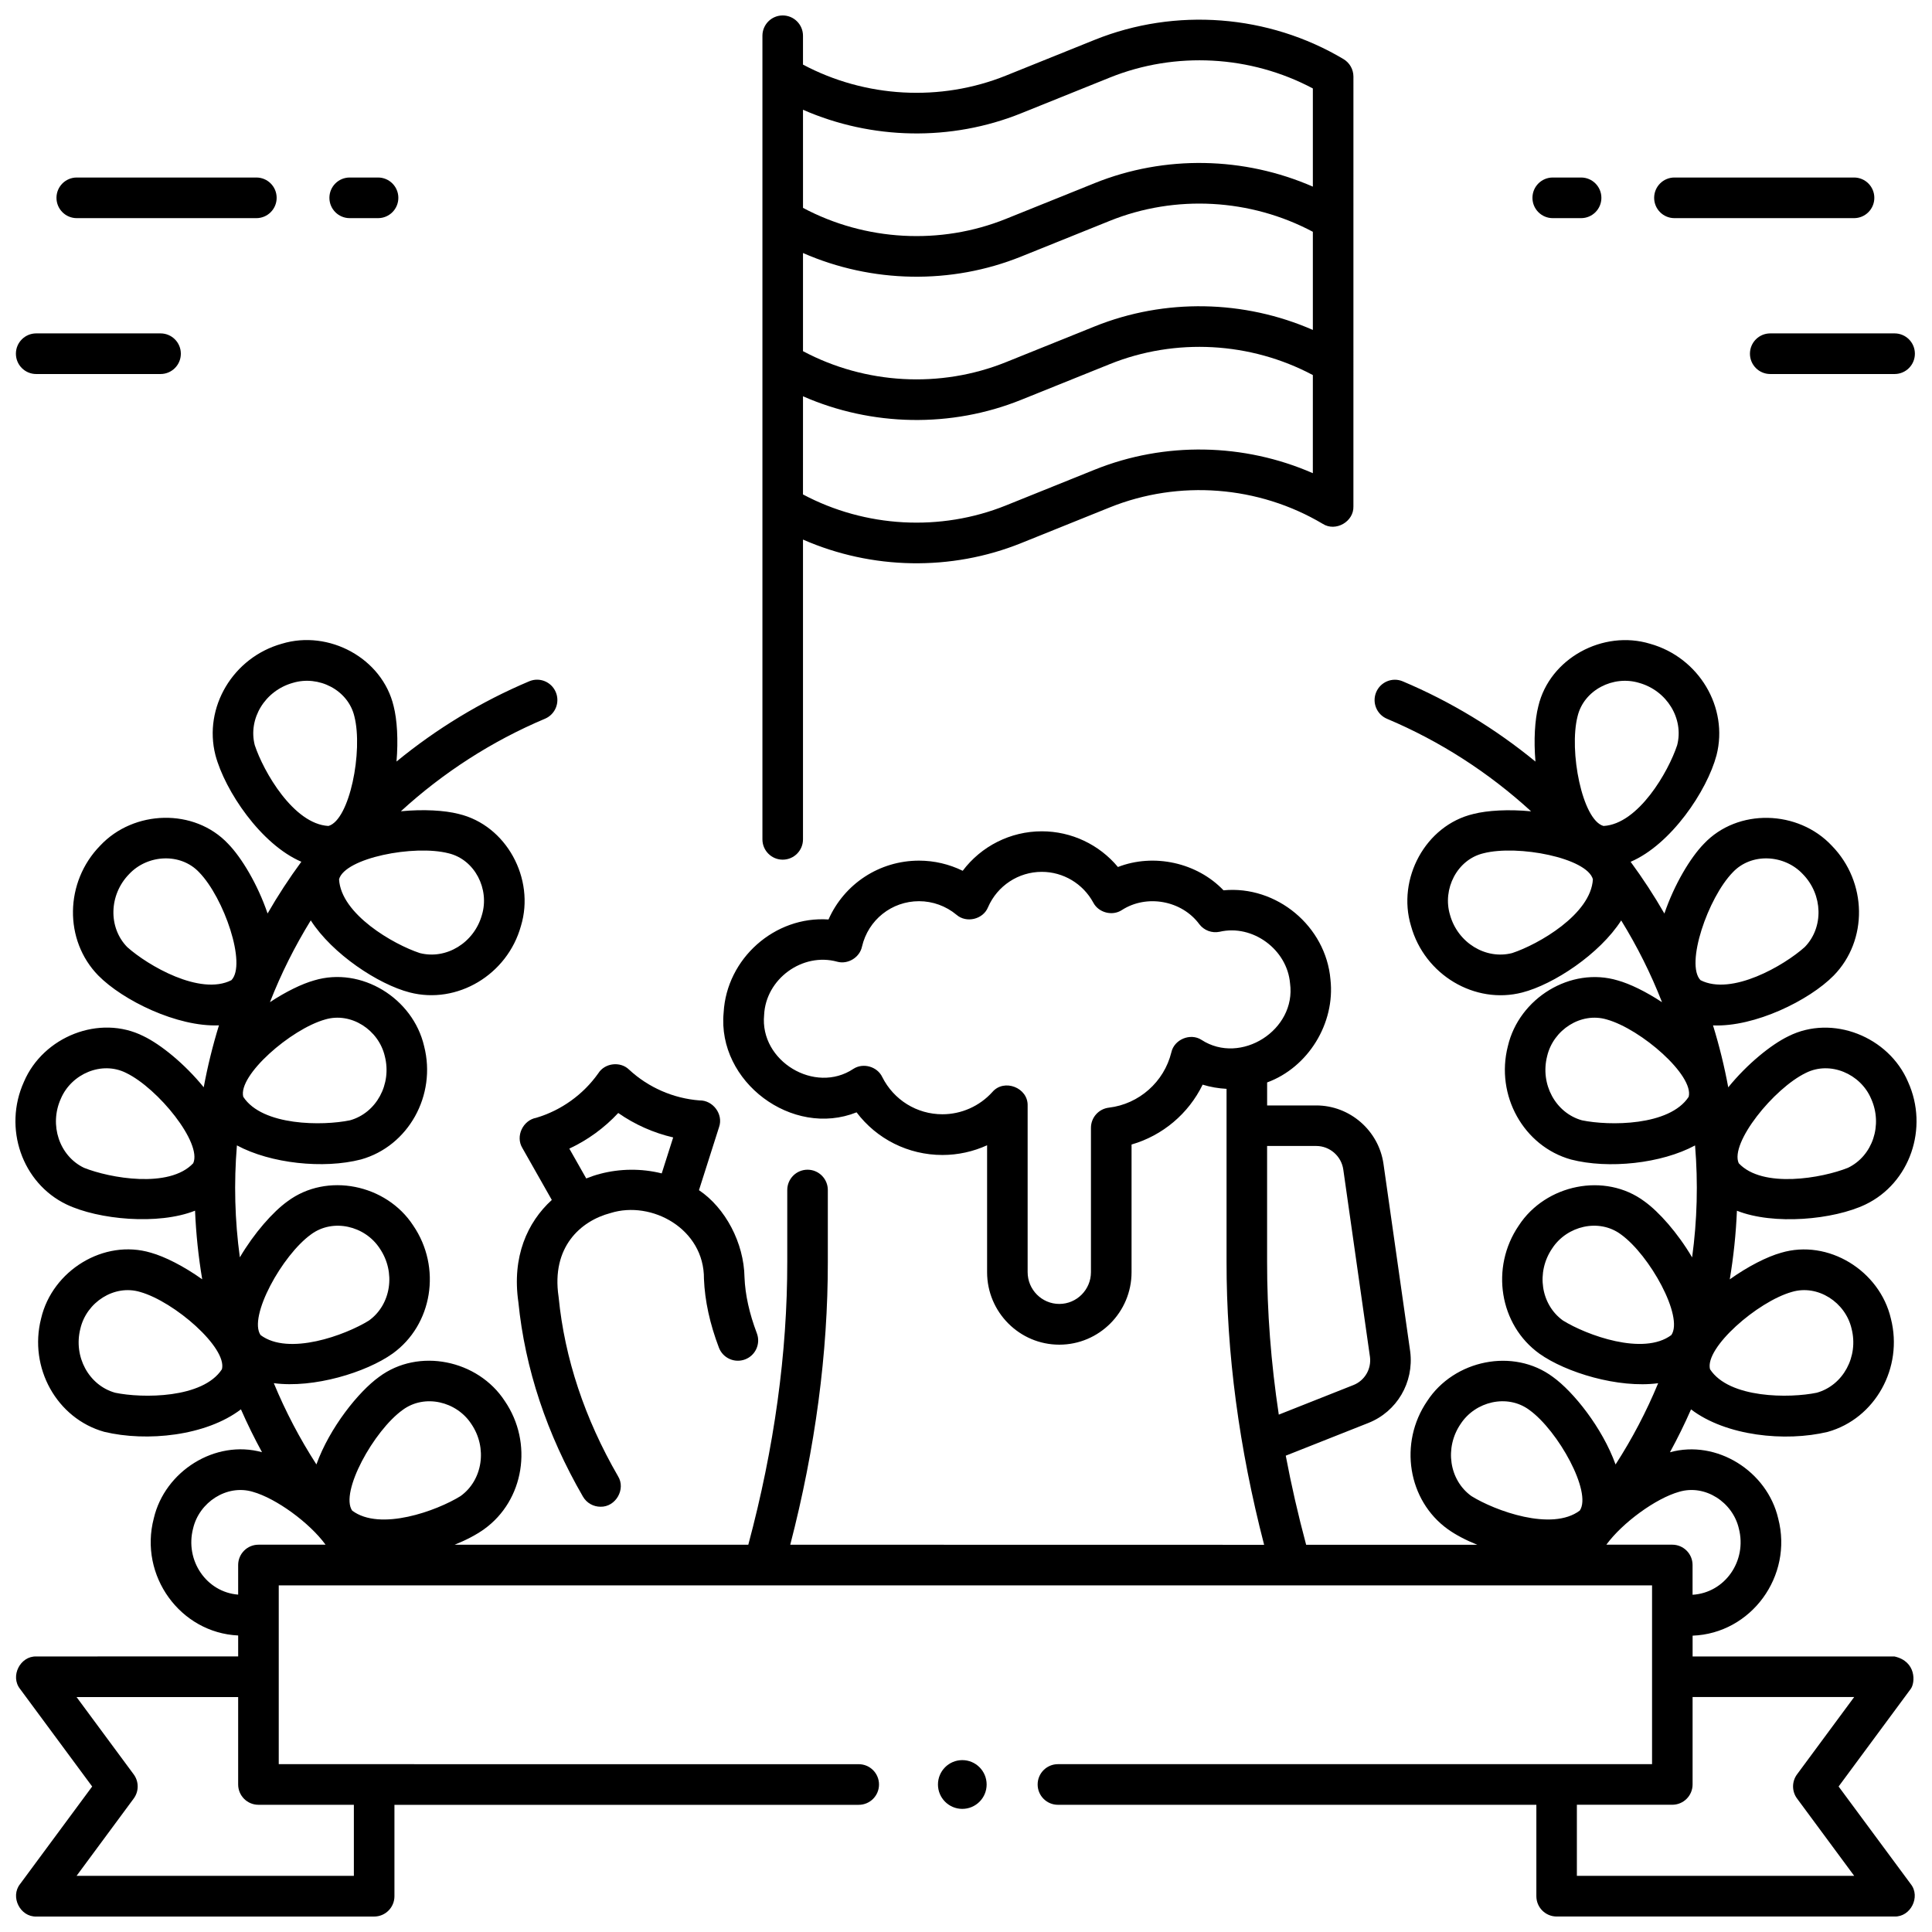
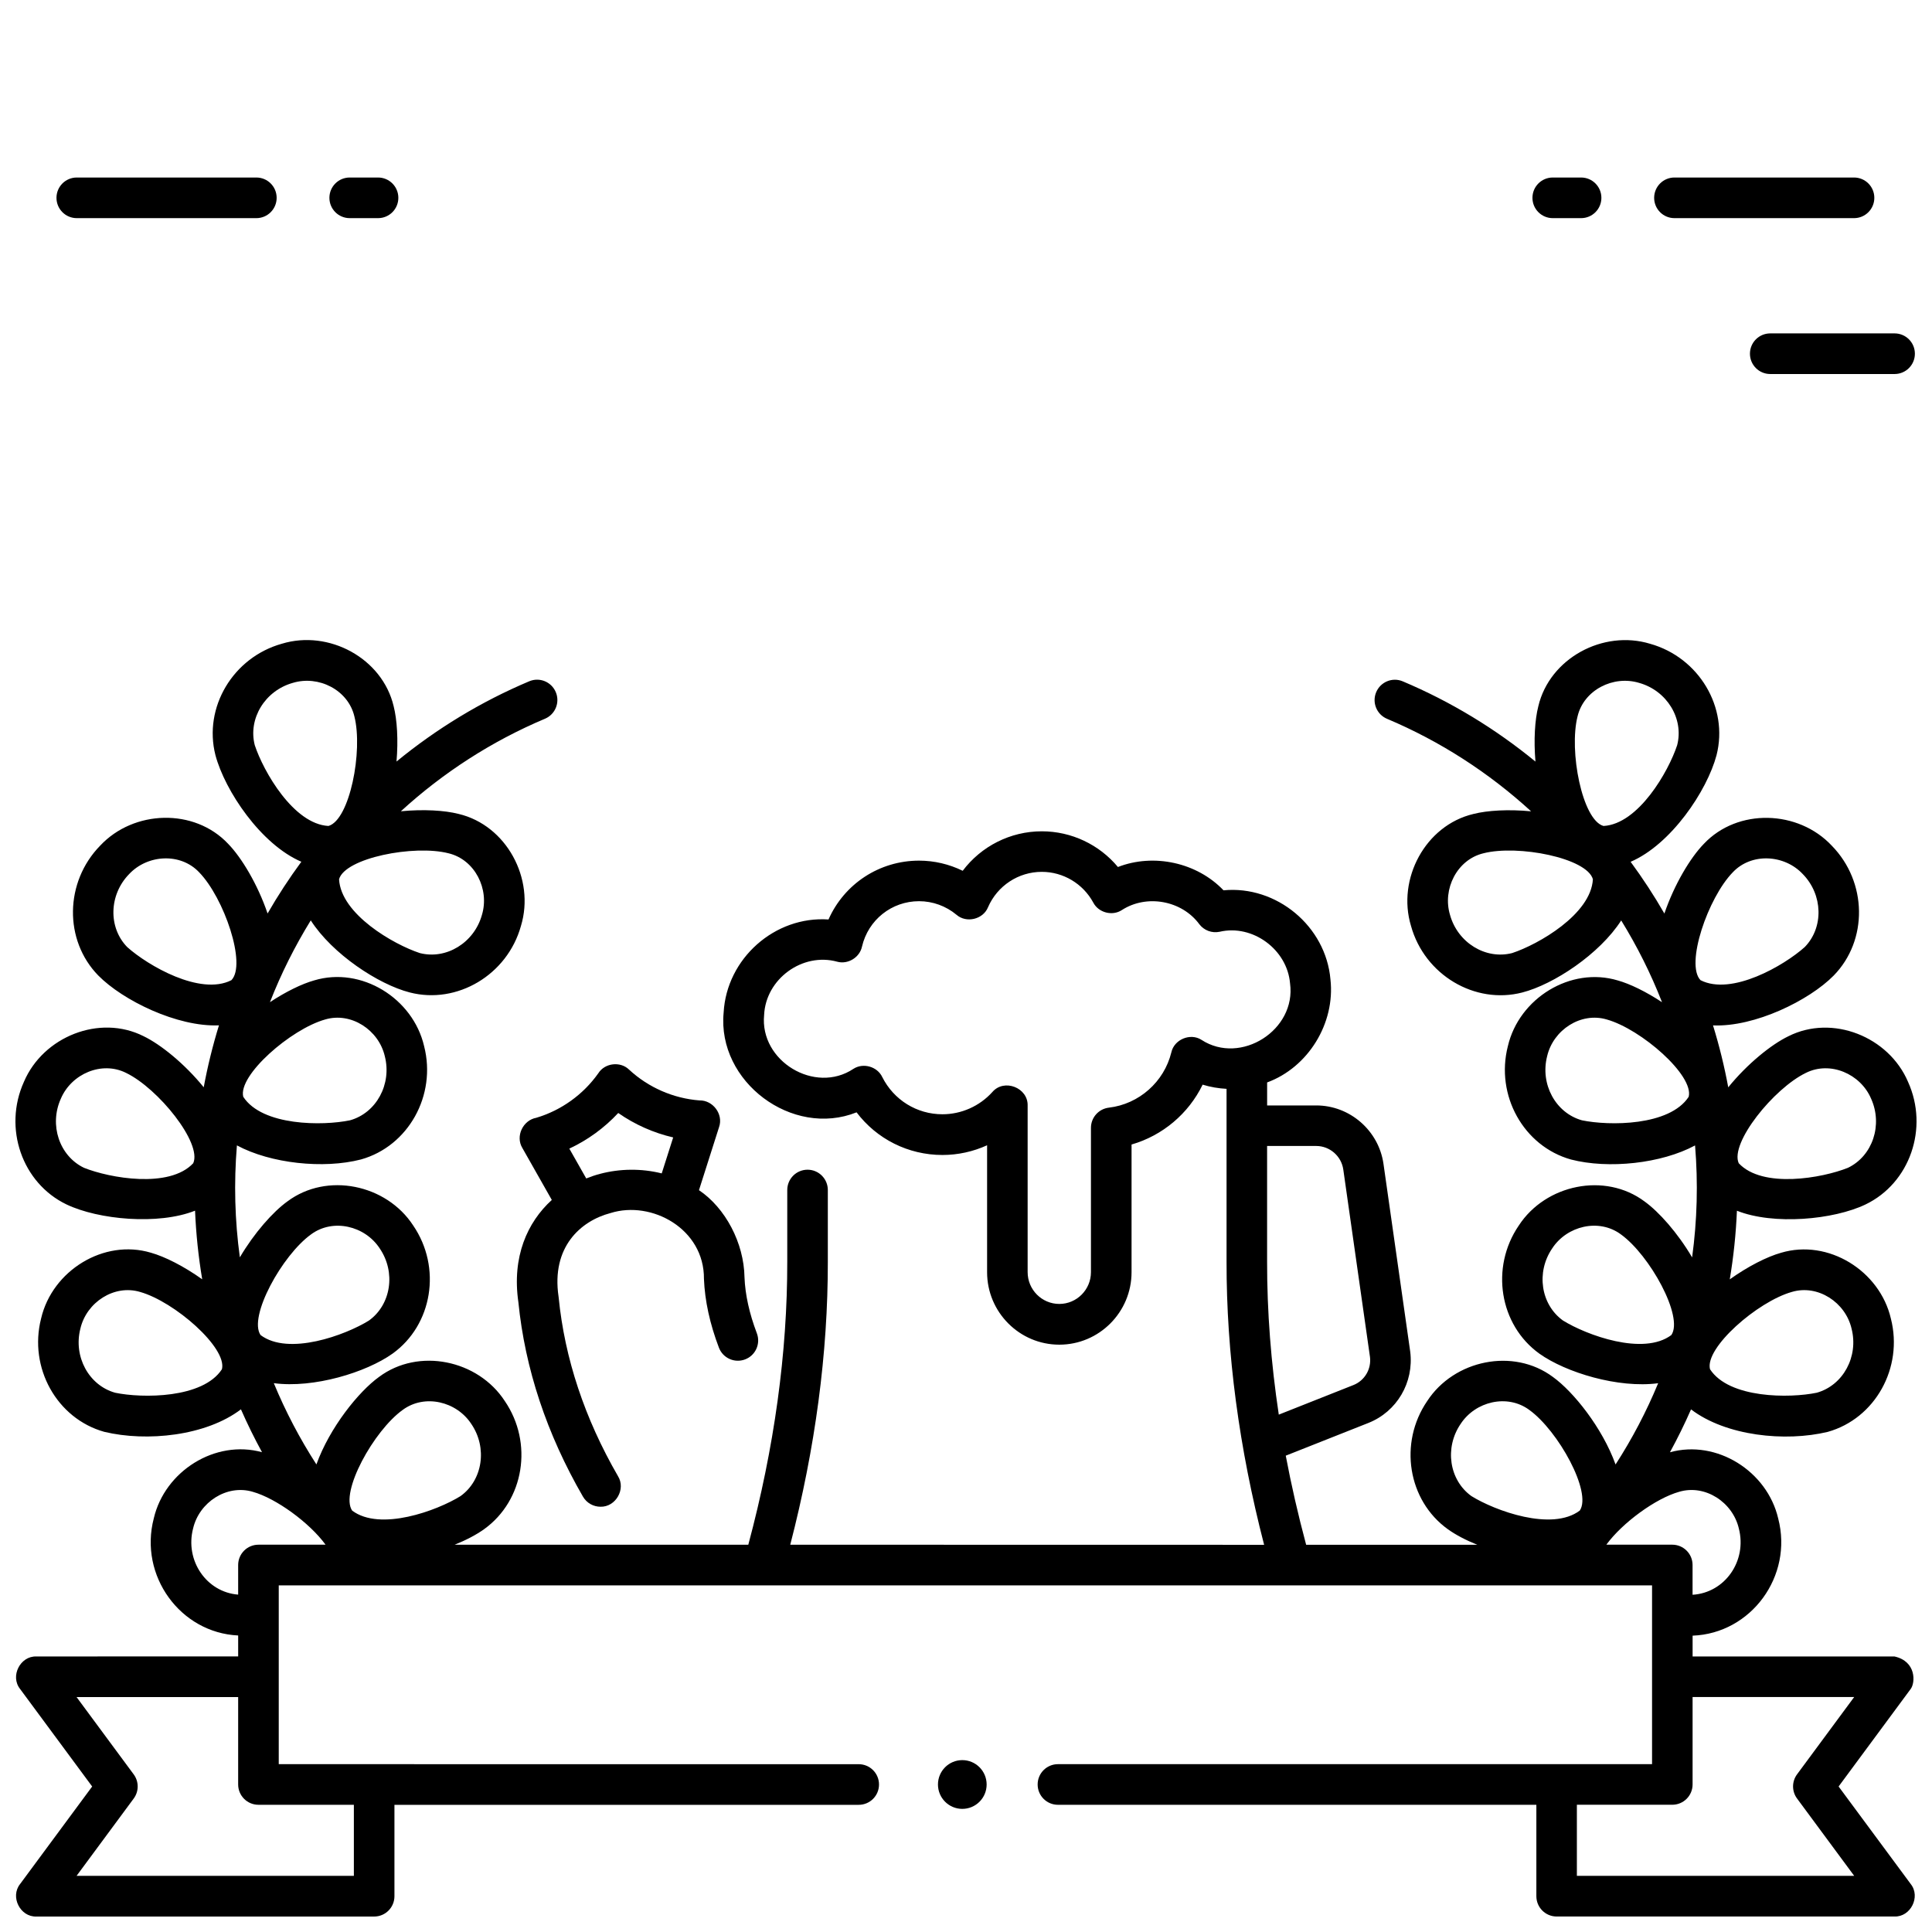
<svg xmlns="http://www.w3.org/2000/svg" width="800px" height="800px" version="1.1" viewBox="144 144 512 512">
  <defs>
    <clipPath id="d">
-       <path d="m346 148.09h157v223.91h-157z" />
-     </clipPath>
+       </clipPath>
    <clipPath id="c">
      <path d="m148.09 313h503.81v338.9h-503.81z" />
    </clipPath>
    <clipPath id="b">
      <path d="m607 232h44.902v12h-44.902z" />
    </clipPath>
    <clipPath id="a">
-       <path d="m148.09 232h43.906v12h-43.906z" />
-     </clipPath>
+       </clipPath>
  </defs>
  <g clip-path="url(#d)">
    <path d="m500.04 159.66c-19.863-11.828-44.508-13.73-65.934-5.102l-23.504 9.469c-17.402 7.012-37.285 5.883-53.801-2.906v-7.644c0-2.973-2.406-5.383-5.375-5.383s-5.375 2.41-5.375 5.383v212.96c0 2.973 2.406 5.383 5.375 5.383s5.375-2.41 5.375-5.383v-79.445c18.262 8.004 39.281 8.41 57.812 0.938l23.504-9.469c18.336-7.383 39.43-5.754 56.43 4.367 3.41 2.18 8.25-0.582 8.121-4.629l0.004-113.91c-0.004-1.898-1-3.656-2.633-4.629zm-8.125 109.74c-18.211-7.973-39.223-8.414-57.812-0.93l-23.504 9.469c-17.398 7.008-37.285 5.879-53.801-2.906l0.004-26.012c18.262 8.004 39.281 8.406 57.812 0.938l23.504-9.469c17.402-7.012 37.285-5.883 53.801 2.906zm0.004-37.965c-18.211-7.973-39.227-8.422-57.812-0.934l-23.504 9.469c-17.402 7.012-37.285 5.883-53.801-2.906v-26.012c18.262 8.004 39.281 8.406 57.812 0.938l23.504-9.469c17.402-7.012 37.285-5.879 53.801 2.906zm0-37.973c-18.211-7.973-39.227-8.422-57.812-0.934l-23.504 9.469c-17.398 7.012-37.281 5.883-53.797-2.906l-0.004-26.004c18.211 7.973 39.227 8.422 57.812 0.934l23.504-9.469c17.398-7.008 37.289-5.894 53.801 2.887z" />
  </g>
  <path d="m344.57 497.32c-1.984-5.223-3.086-10.207-3.269-14.809-0.145-9.133-5.062-18.395-12.066-23.102l5.332-16.742c1.176-3.387-1.637-7.121-5.188-7.043-6.945-0.531-13.578-3.434-18.684-8.176-2.297-2.238-6.387-1.758-8.113 0.945-3.988 5.66-9.836 9.863-16.469 11.836-3.523 0.641-5.559 4.875-3.695 7.981l7.816 13.789c-6.5 5.926-10.594 15.066-8.863 27.059 1.762 17.621 7.516 34.965 17.113 51.555 0.996 1.723 2.801 2.688 4.656 2.688 4.004 0.098 6.777-4.633 4.644-8.086-8.844-15.293-14.133-31.223-15.73-47.344-0.008-0.086-0.02-0.172-0.031-0.258-1.941-13.152 5.848-20.062 13.785-22.145 10.855-3.41 24.871 4.172 24.746 17.461 0.23 5.769 1.562 11.898 3.965 18.211 1.055 2.777 4.156 4.172 6.938 3.117 2.777-1.047 4.172-4.156 3.113-6.938zm-41.48-42.258c-1.258 0.328-2.504 0.746-3.731 1.238l-4.481-7.906c4.875-2.277 9.293-5.492 12.961-9.441 4.391 3.066 9.348 5.269 14.562 6.477l-3.035 9.531c-5.391-1.348-11.086-1.262-16.277 0.102z" />
  <path d="m405.47 616.91c0 3.566-2.891 6.461-6.453 6.461s-6.449-2.894-6.449-6.461c0-3.57 2.887-6.461 6.449-6.461s6.453 2.891 6.453 6.461" />
  <g clip-path="url(#c)">
    <path d="m631.25 617.44 19.121-25.871c1.207-1.633 1.531-7.281-4.32-8.59h-53.492v-5.512c15.48-0.57 26.68-15.746 22.68-31.062-2.918-12.539-16.305-20.969-28.684-17.539 2.027-3.711 3.894-7.504 5.586-11.363 9.254 7.051 24.945 8.672 36.23 5.961 12.566-3.523 20.07-16.996 16.73-30.035-2.949-12.688-16.621-21.176-29.125-17.422-3.684 1.035-8.707 3.566-13.57 7.039 1.008-6.008 1.641-12.082 1.898-18.188 9.738 3.875 25.637 2.387 34.078-1.66 11.762-5.656 16.816-20.23 11.27-32.488-5.106-11.984-20.043-17.961-31.703-12.094-4.531 2.18-10.883 7.305-15.945 13.539-1.016-5.508-2.363-10.984-4.035-16.41 11.062 0.465 25.484-6.609 31.992-13.223 9.121-9.344 8.895-24.77-0.504-34.391-8.891-9.512-24.965-10.012-33.918-0.5-3.559 3.644-7.84 10.766-10.457 18.469-2.727-4.75-5.723-9.32-8.949-13.711 10.703-4.59 20.238-18.766 22.766-28.246 3.234-12.66-4.66-25.906-17.602-29.531-12.445-3.789-26.621 3.832-29.625 16.555-0.918 3.582-1.246 8.945-0.758 14.664-10.578-8.676-22.398-15.883-35.172-21.266-2.738-1.156-5.887 0.133-7.039 2.875-1.152 2.742 0.133 5.898 2.871 7.051 14.133 5.957 27.016 14.305 38.184 24.52-5.957-0.574-11.582-0.25-15.297 0.703-12.699 3.008-20.309 17.207-16.527 29.676 3.602 12.996 16.953 20.883 29.48 17.633 8.32-2.133 20.523-10.199 26.223-19.094 4.219 6.848 7.859 14.09 10.816 21.672-4.266-2.816-8.504-4.871-11.727-5.773-12.5-3.754-26.176 4.731-29.125 17.422-3.34 13.039 4.168 26.512 16.73 30.035 9.934 2.57 23.957 1.078 32.879-3.731 0.824 9.938 0.559 19.887-0.781 29.668-3.82-6.484-8.785-12.078-12.621-14.832-10.465-7.809-26.211-4.519-33.316 6.394-7.59 11.109-5.137 26.34 5.465 33.953 6.992 4.984 20.906 9.242 31.473 7.832-3.09 7.473-6.863 14.684-11.289 21.535-3.508-9.742-11.18-19.301-16.605-23.195-10.469-7.809-26.211-4.519-33.316 6.394-7.59 11.105-5.137 26.34 5.465 33.953 2.078 1.492 4.777 2.91 7.82 4.129h-45.363c-2.121-7.918-3.93-15.797-5.402-23.613l21.895-8.672c7.547-2.988 12.109-10.715 11.09-18.883l-7.086-49.773c-1.258-8.828-8.91-15.488-17.805-15.488h-13.031v-6.094c10.891-4 18.07-15.68 16.785-27.281-1.215-14.137-14.289-24.977-28.344-23.637-7.004-7.352-18.473-9.871-27.98-6.176-4.941-5.934-12.297-9.461-20.172-9.461-8.352 0-16.066 3.965-20.965 10.465-3.578-1.754-7.535-2.691-11.562-2.691-10.574 0-19.848 6.211-24 15.594-14.254-0.973-27.016 10.363-27.793 24.68-1.742 18.34 18.195 33.227 35.23 26.43 5.348 7.074 13.68 11.301 22.758 11.301 4.117 0 8.152-0.898 11.832-2.574v33.645c0 10.586 8.586 19.199 19.141 19.199s19.141-8.613 19.141-19.199v-33.844c8.23-2.367 15.109-8.188 18.84-15.863 2.051 0.629 4.18 0.992 6.336 1.109v45.785c-0.035 24.215 3.32 49.43 9.957 75.051l-125.58-0.023c6.641-25.625 9.992-50.84 9.957-75.043v-18.957c0-2.973-2.406-5.383-5.375-5.383s-5.375 2.41-5.375 5.383v18.965c0.035 24.145-3.441 49.367-10.324 75.035h-77.82c3.043-1.223 5.746-2.637 7.82-4.129 10.605-7.617 13.055-22.848 5.465-33.953-7.106-10.914-22.848-14.203-33.316-6.394-5.422 3.894-13.098 13.453-16.605 23.195-4.426-6.852-8.199-14.062-11.289-21.535 10.566 1.41 24.48-2.848 31.473-7.832 10.605-7.617 13.055-22.848 5.465-33.953-7.106-10.914-22.852-14.203-33.316-6.394-3.836 2.754-8.797 8.348-12.621 14.832-1.34-9.777-1.602-19.73-0.781-29.668 8.922 4.809 22.945 6.301 32.879 3.731 12.562-3.523 20.07-16.996 16.73-30.035-2.949-12.691-16.625-21.176-29.125-17.422-3.223 0.902-7.465 2.957-11.727 5.773 2.957-7.582 6.598-14.824 10.816-21.672 5.699 8.895 17.902 16.961 26.223 19.094 12.527 3.25 25.879-4.637 29.48-17.633 3.781-12.469-3.828-26.664-16.527-29.676-3.715-0.953-9.34-1.277-15.297-0.703 11.164-10.215 24.051-18.562 38.184-24.52 2.738-1.152 4.023-4.309 2.871-7.051-1.152-2.742-4.305-4.031-7.039-2.875-12.773 5.383-24.594 12.59-35.172 21.266 0.488-5.719 0.156-11.082-0.758-14.664-3.004-12.719-17.18-20.344-29.625-16.555-12.941 3.625-20.84 16.871-17.602 29.531 2.527 9.484 12.062 23.656 22.766 28.246-3.227 4.394-6.223 8.965-8.949 13.711-2.617-7.703-6.898-14.824-10.457-18.469-8.953-9.512-25.027-9.012-33.918 0.5-9.398 9.621-9.625 25.047-0.504 34.391 6.508 6.613 20.93 13.688 31.992 13.223-1.668 5.426-3.016 10.902-4.035 16.41-5.062-6.234-11.414-11.359-15.945-13.539-11.66-5.871-26.598 0.109-31.703 12.094-5.547 12.258-0.492 26.832 11.27 32.488 8.441 4.047 24.34 5.535 34.078 1.66 0.258 6.106 0.891 12.184 1.898 18.188-4.863-3.469-9.887-6.004-13.57-7.039-12.5-3.758-26.176 4.734-29.125 17.422-3.34 13.039 4.164 26.512 16.73 30.035 11.285 2.711 26.977 1.09 36.23-5.961 1.691 3.859 3.559 7.652 5.586 11.363-12.379-3.426-25.766 5-28.684 17.539-3.969 15.18 7.023 30.312 22.363 31.031v5.543l-53.492 0.016c-4.277-0.141-6.977 5.227-4.32 8.59l19.121 25.871-19.121 25.871c-2.656 3.363 0.043 8.727 4.32 8.59h89.531c2.969 0 5.375-2.41 5.375-5.383v-24.223h123.04c2.969 0 5.375-2.41 5.375-5.383 0-2.973-2.406-5.383-5.375-5.383l-153.7-0.008v-47.383h363.94v47.383h-157.45c-2.969 0-5.375 2.41-5.375 5.383s2.406 5.383 5.375 5.383h126.79v24.223c0 2.973 2.406 5.383 5.375 5.383h89.531c4.277 0.141 6.977-5.227 4.32-8.59zm-8.656-189.12c6.426-3.211 14.457 0.25 17.262 6.828 3.152 6.969 0.402 15.191-6.129 18.332-6.82 2.734-22.617 5.566-28.945-1.211-2.414-5.332 9.293-19.852 17.812-23.949zm-77.859-31.746c-7.016 1.797-14.402-2.731-16.461-10.098-2.074-6.84 1.855-14.668 8.84-16.344 9.156-2.348 27.445 1.238 29.02 6.875-0.5 9.27-14.418 17.266-21.398 19.566zm24.207-33.684c-5.629-1.574-9.211-19.895-6.867-29.066 1.672-6.992 9.488-10.93 16.316-8.852 7.356 2.059 11.879 9.457 10.082 16.488-2.289 6.984-10.277 20.934-19.531 21.43zm22.578 71.773c-5.062 7.777-21.105 7.727-28.297 6.227-6.977-1.957-11.109-9.578-9.215-16.988 1.613-6.965 8.934-11.773 15.812-9.727 9.102 2.555 23.152 14.82 21.699 20.488zm27.352 51.707c6.879-2.043 14.195 2.762 15.812 9.727 1.898 7.41-2.234 15.031-9.215 16.988-7.188 1.5-23.238 1.551-28.297-6.227-1.453-5.668 12.598-17.934 21.699-20.488zm-15.648-111.22c4.938-5.219 13.672-4.715 18.547 0.504 5.34 5.469 5.566 14.141 0.5 19.328-5.477 4.902-19.355 12.98-27.613 8.777-4.086-4.18 1.957-21.84 8.566-28.609zm-340.35-5.019c6.981 1.676 10.914 9.5 8.84 16.344-2.059 7.367-9.441 11.895-16.461 10.098-6.977-2.301-20.898-10.297-21.398-19.566 1.574-5.637 19.867-9.223 29.02-6.875zm-51.363-28.672c-1.797-7.031 2.727-14.426 10.082-16.488 6.828-2.078 14.645 1.859 16.316 8.852 2.344 9.172-1.238 27.492-6.867 29.066-9.246-0.496-17.234-14.445-19.531-21.43zm18.656 72.715c6.879-2.043 14.195 2.766 15.812 9.727 1.898 7.41-2.234 15.031-9.215 16.988-7.191 1.5-23.238 1.551-28.297-6.227-1.449-5.668 12.598-17.934 21.699-20.488zm-34.961 38.094c-6.328 6.777-22.125 3.941-28.945 1.211-6.535-3.141-9.281-11.367-6.129-18.332 2.801-6.578 10.832-10.039 17.262-6.828 8.52 4.098 20.227 18.617 17.812 23.949zm7.609 54.594c-5.055 7.777-21.105 7.727-28.297 6.227-6.981-1.957-11.113-9.578-9.215-16.988 1.613-6.965 8.934-11.773 15.812-9.727 9.102 2.551 23.152 14.816 21.699 20.488zm-25.102-111.88c-5.066-5.188-4.84-13.859 0.5-19.328 4.875-5.219 13.613-5.723 18.547-0.504 6.609 6.769 12.652 24.426 8.562 28.609-8.254 4.203-22.133-3.871-27.609-8.777zm35.34 102.82c-3.301-4.832 5.715-21.172 13.395-26.688 5.809-4.285 14.27-2.262 18.18 3.723 4.312 6.312 3.031 14.891-2.856 19.121-6.246 3.879-21.309 9.418-28.719 3.844zm24.727 124.48v18.84h-73.488l15.141-20.488c1.406-1.902 1.406-4.504 0-6.406l-15.141-20.488h42.824v23.164c0 2.973 2.406 5.383 5.375 5.383h25.289zm-25.289-68.922c-2.969 0-5.375 2.41-5.375 5.383v7.848c-8.406-0.656-14.141-9.047-11.945-17.523 1.617-6.961 8.93-11.773 15.812-9.727 6.219 1.742 15.051 8.207 19.297 14.016zm24.836-9.035c-3.301-4.832 5.711-21.172 13.395-26.688 5.809-4.285 14.27-2.262 18.18 3.723 4.312 6.312 3.031 14.891-2.856 19.121-6.246 3.875-21.309 9.414-28.719 3.844zm225.09-124.75c-2.957-1.902-7.258-0.121-8 3.324-1.918 7.816-8.57 13.703-16.551 14.641-2.707 0.32-4.75 2.617-4.75 5.348v38.238c0 4.648-3.762 8.43-8.387 8.43s-8.391-3.781-8.391-8.43v-44.105c0.152-4.777-6.254-7.269-9.359-3.613-3.379 3.738-8.199 5.883-13.223 5.883-6.781 0-12.895-3.785-15.953-9.879-1.32-2.777-5.066-3.836-7.641-2.156-10.188 6.793-24.863-2.055-23.66-14.27 0.434-9.574 10.18-16.652 19.367-14.125 2.828 0.785 5.961-1.121 6.57-3.996 1.648-7.086 7.863-12.039 15.121-12.039 3.617 0 7.137 1.277 9.914 3.59 2.613 2.297 7.066 1.238 8.367-1.992 2.473-5.695 8.062-9.375 14.242-9.375 5.688 0 10.918 3.121 13.648 8.141 1.383 2.68 5.055 3.644 7.574 1.988 6.559-4.246 15.887-2.566 20.535 3.754 1.258 1.645 3.348 2.426 5.375 1.996 8.754-2.043 17.906 4.695 18.664 13.672 1.691 12.359-13.051 21.738-23.465 14.977zm17.379 58.738v-30.617h13.031c3.574 0 6.652 2.68 7.16 6.238l7.074 49.68c0.398 3.199-1.406 6.262-4.391 7.441l-19.777 7.836c-2.074-13.777-3.117-27.34-3.098-40.578zm78.414 15.641c-5.891-4.231-7.172-12.809-2.856-19.121 3.91-5.984 12.371-8.008 18.18-3.723 7.684 5.516 16.695 21.855 13.395 26.688-7.41 5.57-22.473 0.031-28.719-3.844zm4.445 50.367c-7.41 5.574-22.473 0.035-28.715-3.844-5.891-4.231-7.172-12.805-2.856-19.121 3.91-5.984 12.371-8.008 18.18-3.723 7.68 5.516 16.691 21.855 13.391 26.688zm7.047 9.035c4.246-5.809 13.078-12.273 19.297-14.016 6.883-2.047 14.195 2.762 15.812 9.727 2.227 8.617-3.707 17.047-12.262 17.562v-7.887c0-2.973-2.406-5.383-5.375-5.383zm-7.812 87.762v-18.84h25.289c2.969 0 5.375-2.41 5.375-5.383v-23.164h42.824l-15.141 20.488c-1.406 1.902-1.406 4.504 0 6.406l15.141 20.488h-73.488z" />
  </g>
  <path d="m635.34 201.81h-47.598c-2.969 0-5.375-2.41-5.375-5.383 0-2.973 2.406-5.383 5.375-5.383h47.598c2.969 0 5.375 2.41 5.375 5.383 0.004 2.973-2.402 5.383-5.375 5.383z" />
  <path d="m563.01 201.81h-7.519c-2.969 0-5.375-2.41-5.375-5.383 0-2.973 2.406-5.383 5.375-5.383h7.519c2.969 0 5.375 2.41 5.375 5.383 0 2.973-2.406 5.383-5.375 5.383z" />
  <g clip-path="url(#b)">
    <path d="m646.09 243.12h-32.961c-2.969 0-5.375-2.41-5.375-5.383 0-2.973 2.406-5.383 5.375-5.383h32.961c2.969 0 5.375 2.41 5.375 5.383 0 2.973-2.406 5.383-5.375 5.383z" />
  </g>
  <path d="m211.94 201.81h-47.598c-2.969 0-5.375-2.41-5.375-5.383 0-2.973 2.406-5.383 5.375-5.383h47.598c2.969 0 5.375 2.41 5.375 5.383 0 2.973-2.406 5.383-5.375 5.383z" />
  <path d="m244.19 201.81h-7.519c-2.969 0-5.375-2.41-5.375-5.383 0-2.973 2.406-5.383 5.375-5.383h7.519c2.969 0 5.375 2.41 5.375 5.383 0 2.973-2.406 5.383-5.375 5.383z" />
  <g clip-path="url(#a)">
    <path d="m186.55 243.12h-32.961c-2.969 0-5.375-2.41-5.375-5.383 0-2.973 2.406-5.383 5.375-5.383h32.961c2.969 0 5.375 2.41 5.375 5.383 0 2.973-2.406 5.383-5.375 5.383z" />
  </g>
</svg>